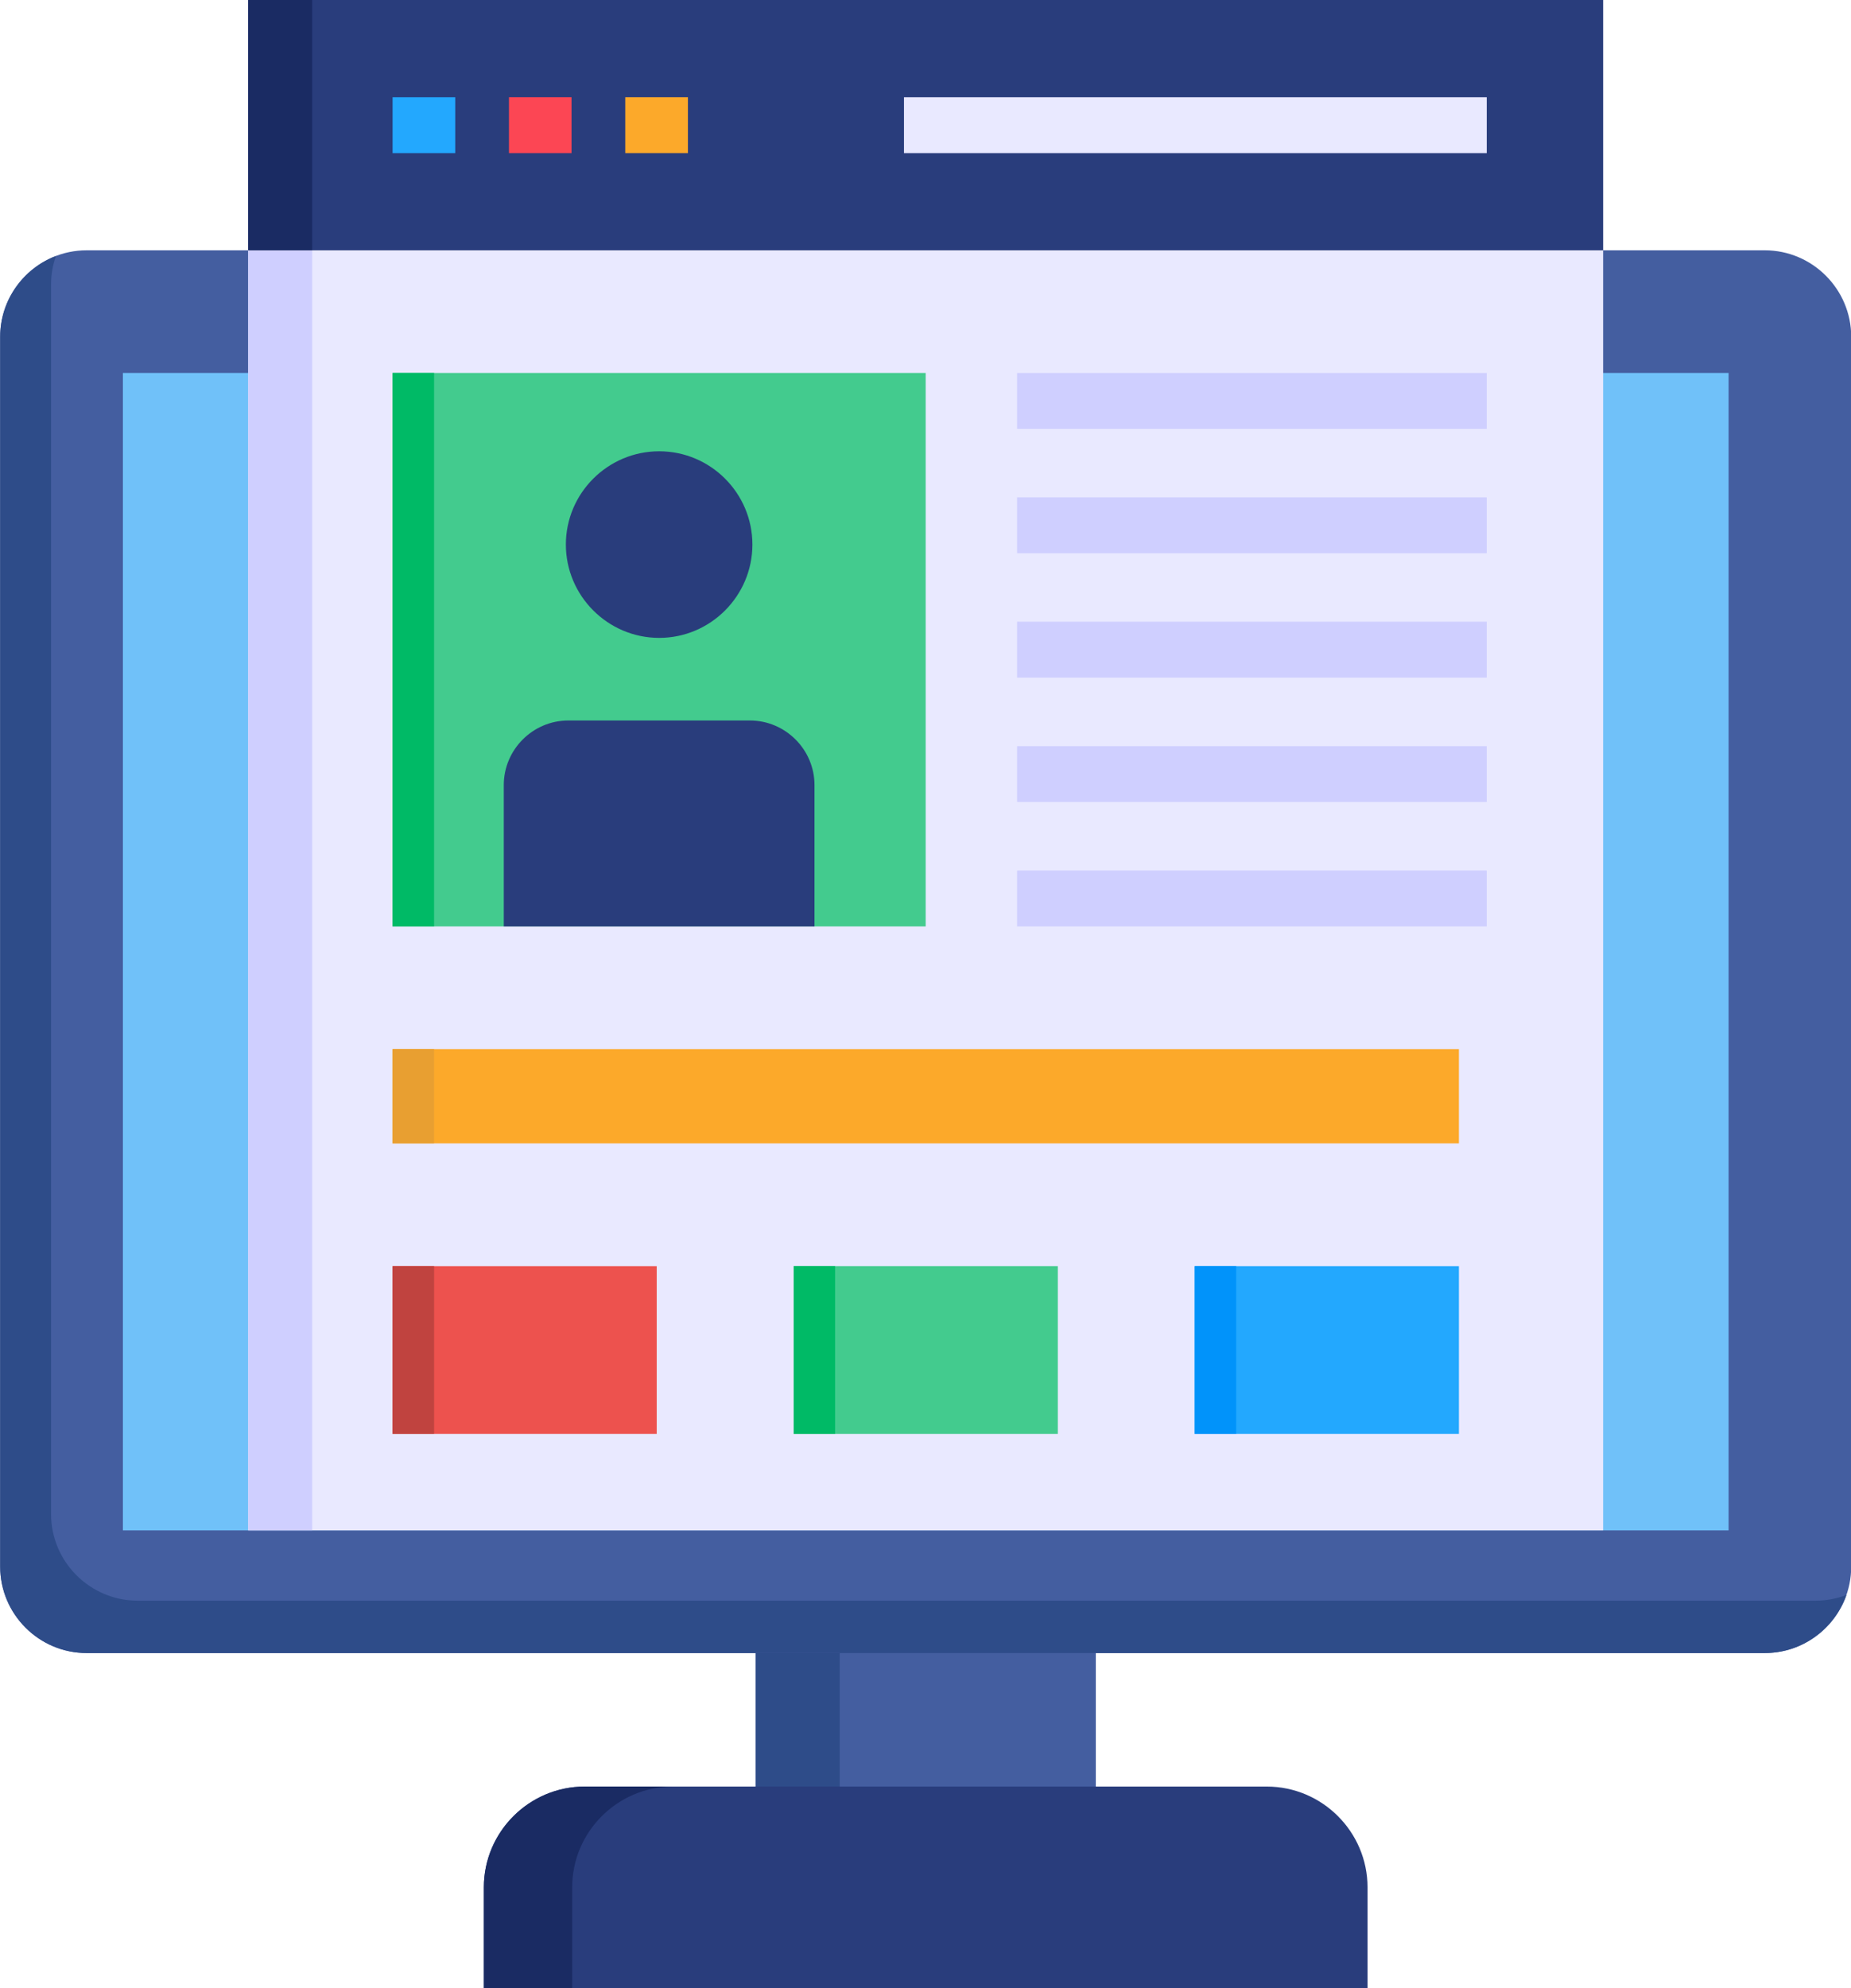
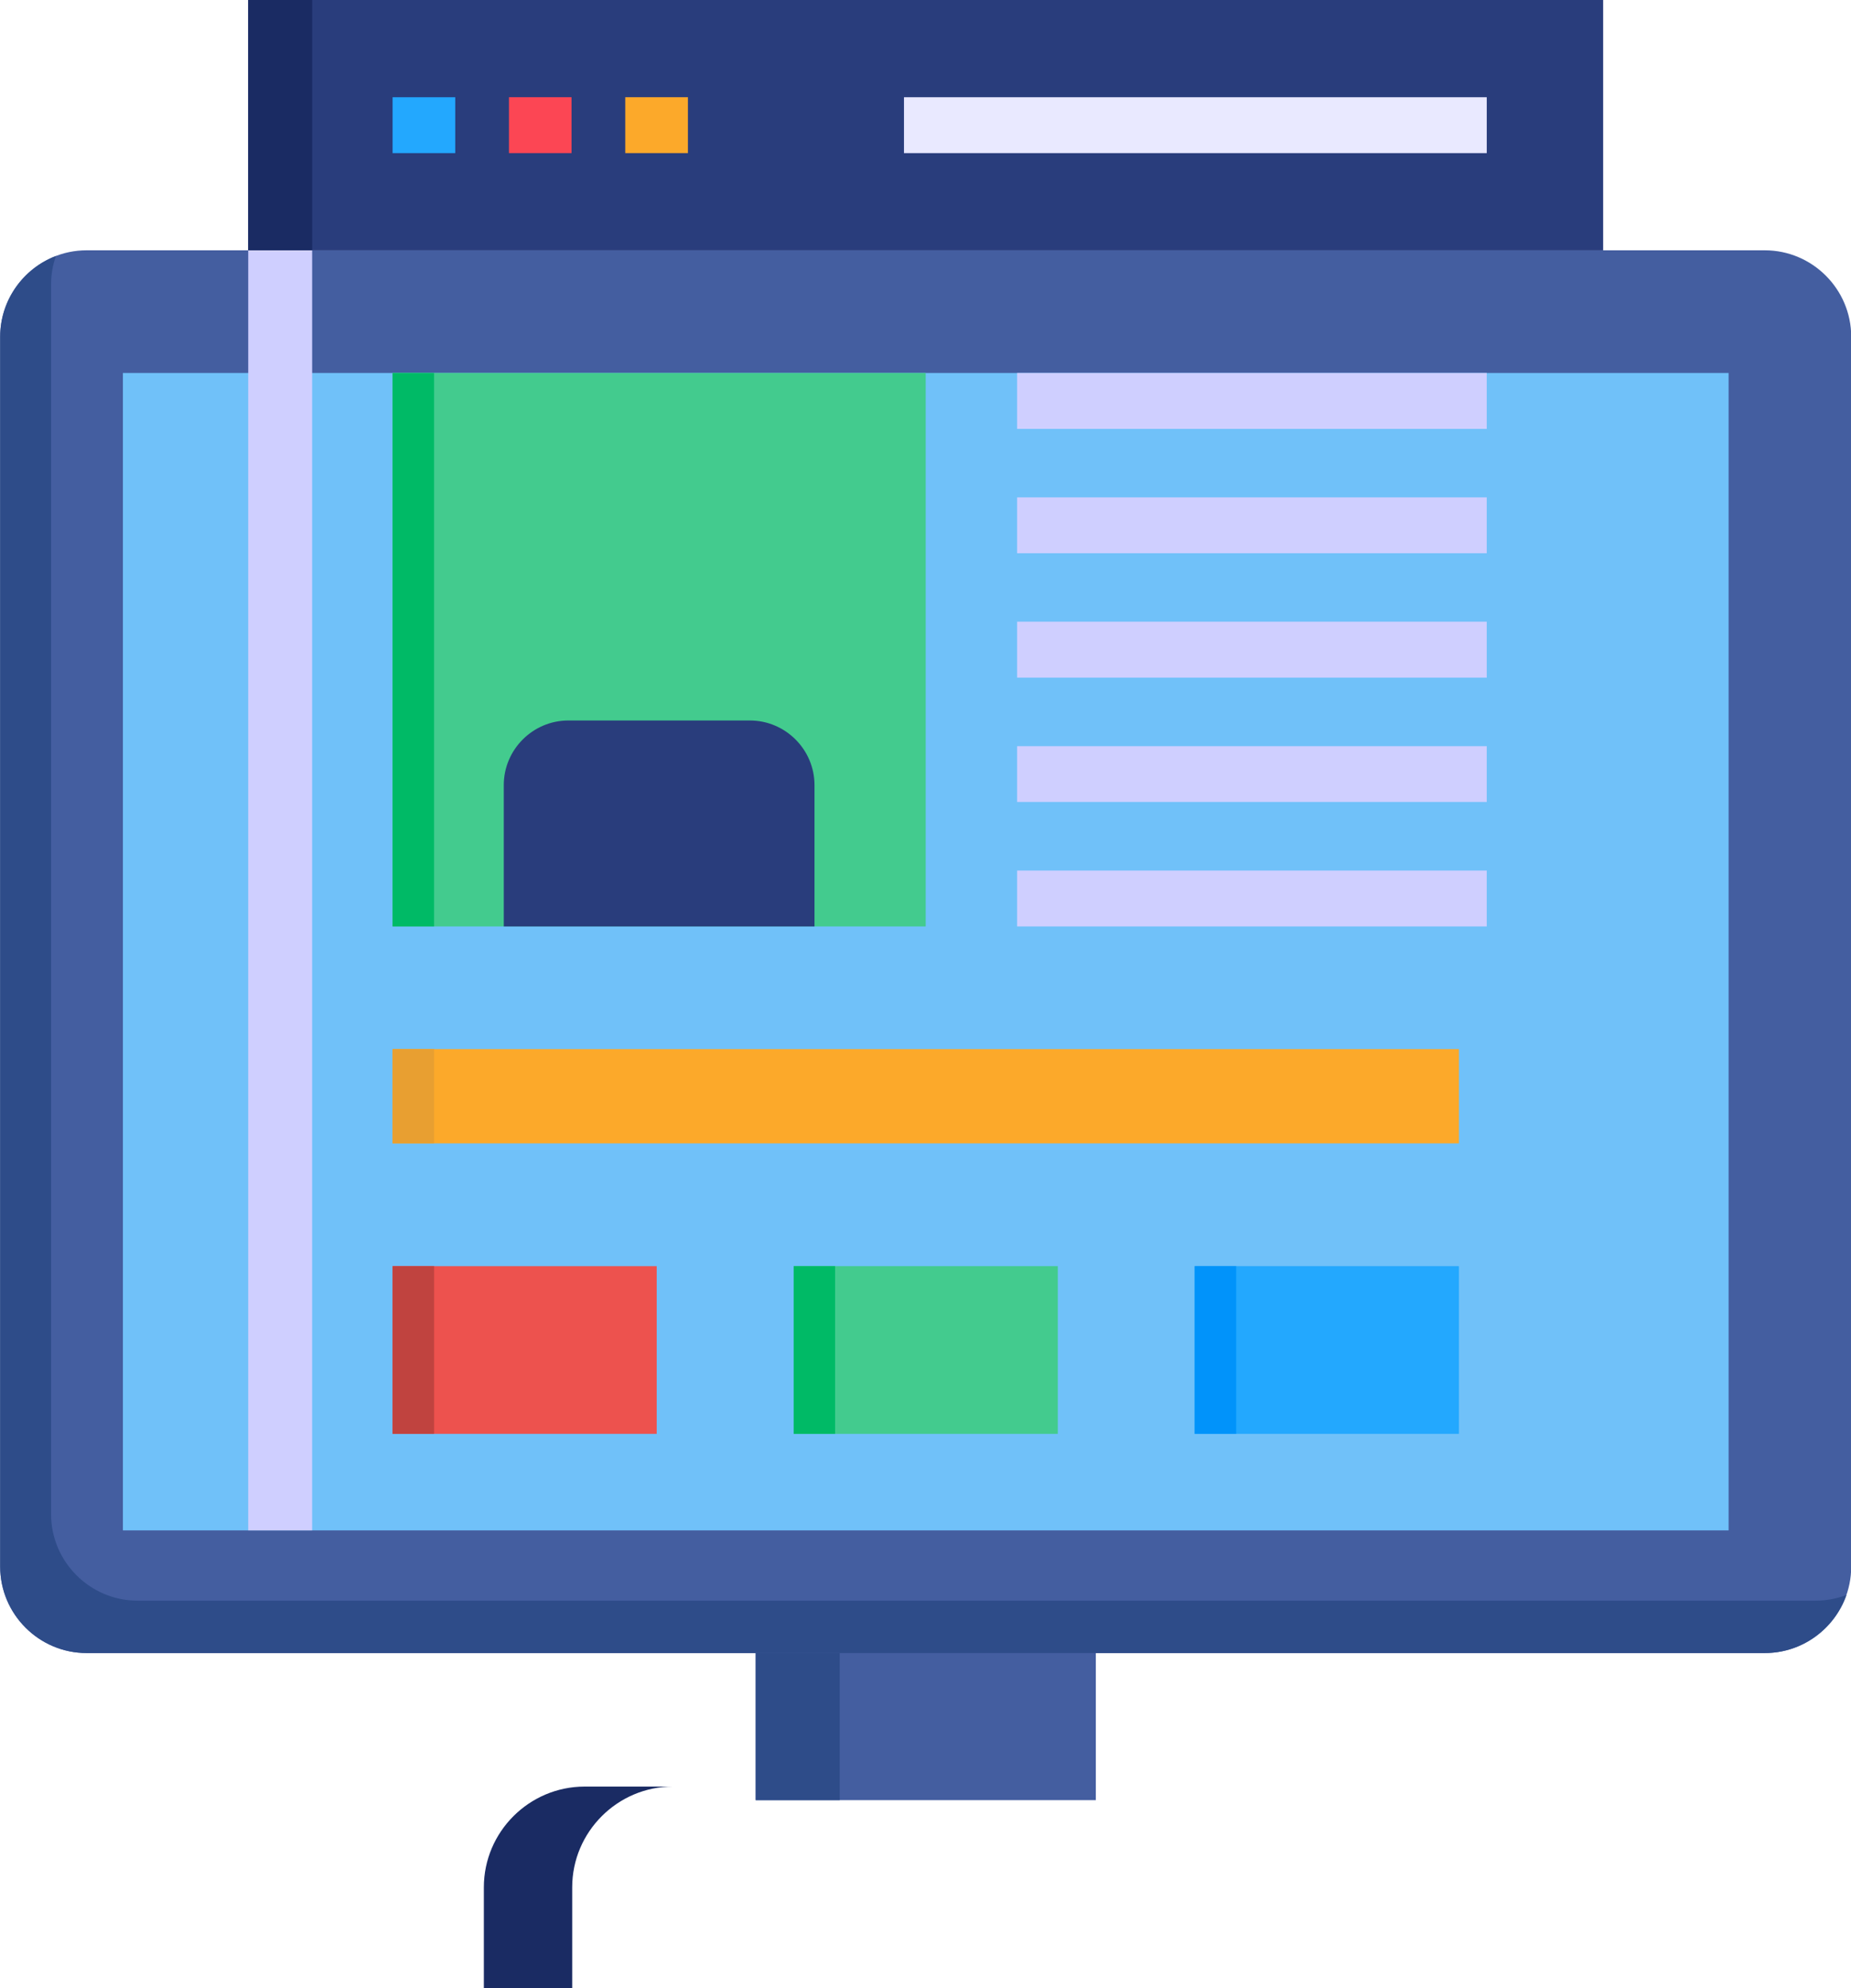
<svg xmlns="http://www.w3.org/2000/svg" height="512.0" preserveAspectRatio="xMidYMid meet" version="1.0" viewBox="17.5 0.0 476.9 512.0" width="476.9" zoomAndPan="magnify">
  <g>
    <g clip-rule="evenodd" fill-rule="evenodd">
      <g>
        <path d="M212.197,422.237h87.636v41.384h-87.636V422.237z" fill="#445ea0" />
      </g>
      <g>
        <path d="M212.197,422.237h21.654v41.384h-21.654L212.197,422.237z" fill="#2e4c89" />
      </g>
      <g>
        <path d="M39.811,64.466H472.19c12.27,0,22.266,10.026,22.266,22.266 v316.736c0,12.27-9.996,22.266-22.266,22.266H39.811c-12.241,0-22.266-9.996-22.266-22.266V86.732 C17.545,74.492,27.57,64.466,39.811,64.466z" fill="#445ea0" />
      </g>
      <g>
        <path d="M49.166,96.058h413.697v298.084H49.166L49.166,96.058z" fill="#70c1f9" />
      </g>
      <g>
-         <path d="M369.836,512v-25.938c0-14.28-11.686-25.938-25.938-25.938 H168.131c-14.281,0-25.967,11.658-25.967,25.938V512H369.836z" fill="#293d7c" />
-       </g>
+         </g>
      <g>
-         <path d="M81.457,0h349.086v394.142H81.457V0z" fill="#e9e9ff" />
-       </g>
+         </g>
      <g>
        <path d="M81.457,0h16.467v394.142H81.457V0z" fill="#cfcfff" />
      </g>
      <g>
-         <path d="M81.457,0h349.086v64.466H81.457V0z" fill="#293d7c" />
+         <path d="M81.457,0h349.086v64.466H81.457z" fill="#293d7c" />
      </g>
      <g>
        <path d="M81.457,0h16.467v64.466H81.457V0z" fill="#1a2b63" />
      </g>
    </g>
    <g>
      <path d="M125.843,39.432h-7.198V25.035h16.145v14.397H125.843z" fill="#23a8fe" />
    </g>
    <g>
      <path d="M155.832,39.432h-7.198V25.035h16.116v14.397H155.832z" fill="#fc4654" />
    </g>
    <g>
      <path d="M185.792,39.432h-7.198V25.035h16.146v14.397H185.792z" fill="#fca92a" />
    </g>
    <g>
      <path d="M257.603,39.432h-7.198V25.035h150.149v14.397H257.603z" fill="#e9e9ff" />
    </g>
    <g>
      <path clip-rule="evenodd" d="M118.645,96.058H256v142.543H118.645L118.645,96.058z" fill="#43cb8e" fill-rule="evenodd" />
    </g>
    <g>
      <path clip-rule="evenodd" d="M147.293,238.601h80.058V202.2 c0-9.151-7.49-16.641-16.641-16.641h-46.776c-9.151,0-16.641,7.49-16.641,16.641L147.293,238.601z" fill="#293d7c" fill-rule="evenodd" />
    </g>
    <g>
-       <path clip-rule="evenodd" d="M187.337,164.284c13.231,0,24.015-10.812,24.015-24.044 c0-13.231-10.783-24.015-24.015-24.015c-13.231,0-24.044,10.783-24.044,24.015S174.106,164.284,187.337,164.284z" fill="#293d7c" fill-rule="evenodd" />
-     </g>
+       </g>
    <g>
      <path d="M279.548,224.204h121.006v14.397H279.548L279.548,224.204z" fill="#cfcfff" />
    </g>
    <g>
      <path clip-rule="evenodd" d="M118.645,270.193h274.739v24.277H118.645L118.645,270.193z" fill="#fca92a" fill-rule="evenodd" />
    </g>
    <g>
      <path clip-rule="evenodd" d="M118.645,326.091h68.051v43.191h-68.051V326.091z" fill="#ed524e" fill-rule="evenodd" />
    </g>
    <g>
      <path clip-rule="evenodd" d="M221.989,326.091h68.051v43.191c-22.674,0-45.377,0-68.051,0 C221.989,354.885,221.989,340.488,221.989,326.091L221.989,326.091z" fill="#43cb8e" fill-rule="evenodd" />
    </g>
    <g>
      <path clip-rule="evenodd" d="M325.304,326.091h68.08v43.191h-68.08L325.304,326.091z" fill="#23a8fe" fill-rule="evenodd" />
    </g>
    <g>
      <path clip-rule="evenodd" d="M279.548,206.543c0-4.779,0-9.588,0-14.368h121.006v14.368 C360.219,206.543,319.883,206.543,279.548,206.543L279.548,206.543z" fill="#cfcfff" fill-rule="evenodd" />
    </g>
    <g>
      <path clip-rule="evenodd" d="M279.548,174.514c0-4.779,0-9.588,0-14.397h121.006v14.397 C360.219,174.514,319.883,174.514,279.548,174.514L279.548,174.514z" fill="#cfcfff" fill-rule="evenodd" />
    </g>
    <g>
      <path clip-rule="evenodd" d="M279.548,142.485c0-4.78,0-9.588,0-14.397h121.006v14.397 C360.219,142.485,319.883,142.485,279.548,142.485L279.548,142.485z" fill="#cfcfff" fill-rule="evenodd" />
    </g>
    <g>
      <path d="M279.548,96.058h121.006v14.397H279.548L279.548,96.058z" fill="#cfcfff" />
    </g>
    <g>
      <path clip-rule="evenodd" d="M118.645,96.058h10.695v142.543h-10.695V96.058z" fill="#00ba66" fill-rule="evenodd" />
    </g>
    <g>
      <path clip-rule="evenodd" d="M118.645,270.193h10.695v24.277h-10.695V270.193z" fill="#e89f31" fill-rule="evenodd" />
    </g>
    <g>
      <path clip-rule="evenodd" d="M118.645,326.091h10.695v43.191h-10.695V326.091z" fill="#c0433f" fill-rule="evenodd" />
    </g>
    <g>
      <path clip-rule="evenodd" d="M221.989,326.091h10.666v43.191h-10.666V326.091z" fill="#00ba66" fill-rule="evenodd" />
    </g>
    <g>
      <path clip-rule="evenodd" d="M325.304,326.091H336v43.191h-10.696V326.091z" fill="#0193fa" fill-rule="evenodd" />
    </g>
    <g>
      <path clip-rule="evenodd" d="M30.659,389.974V73.239c0-2.565,0.437-5.013,1.253-7.315 c-8.393,3.206-14.368,11.337-14.368,20.809v316.736c0,12.27,10.025,22.266,22.266,22.266h172.386h21.654h65.982h172.357 c9.705,0,17.982-6.266,21.042-14.951c-2.477,0.932-5.129,1.457-7.927,1.457H52.925C40.685,412.24,30.659,402.215,30.659,389.974 L30.659,389.974z" fill="#2e4c89" fill-rule="evenodd" />
    </g>
    <g>
      <path clip-rule="evenodd" d="M190.863,460.124h-22.732 c-14.281,0-25.967,11.658-25.967,25.938V512h22.761v-25.938C164.926,471.781,176.612,460.124,190.863,460.124L190.863,460.124z" fill="#1a2b63" fill-rule="evenodd" />
    </g>
  </g>
</svg>